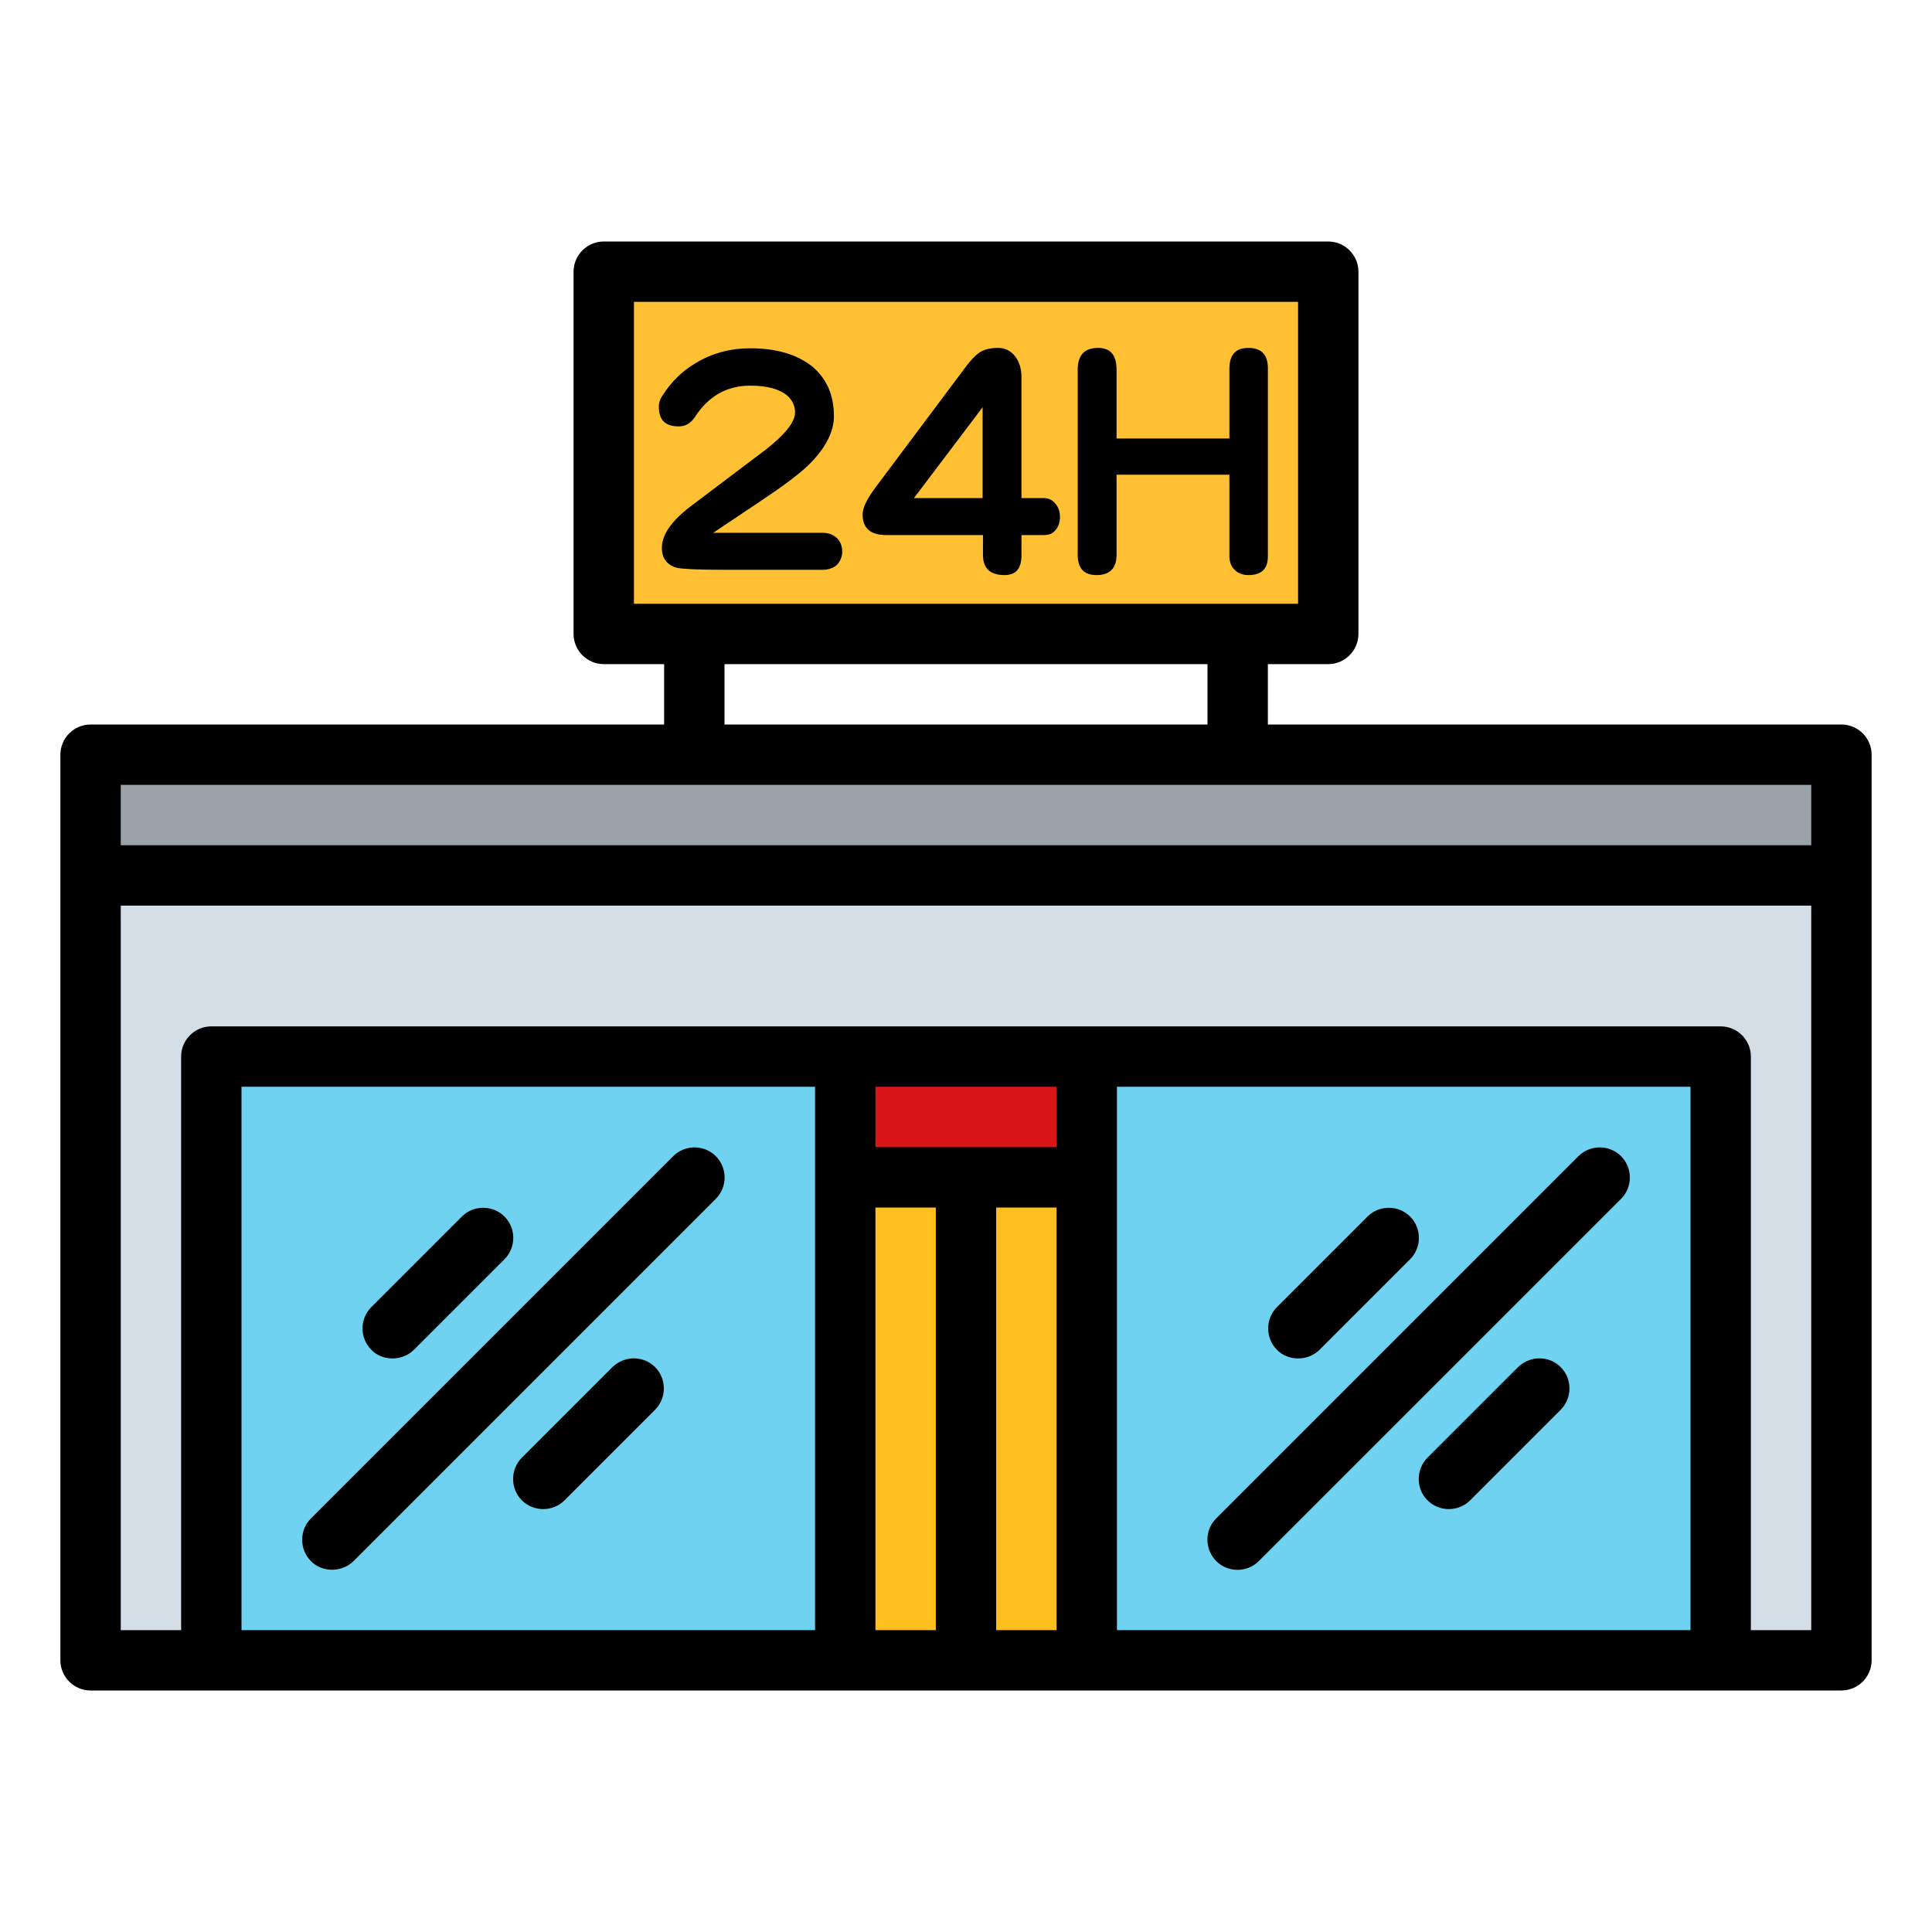
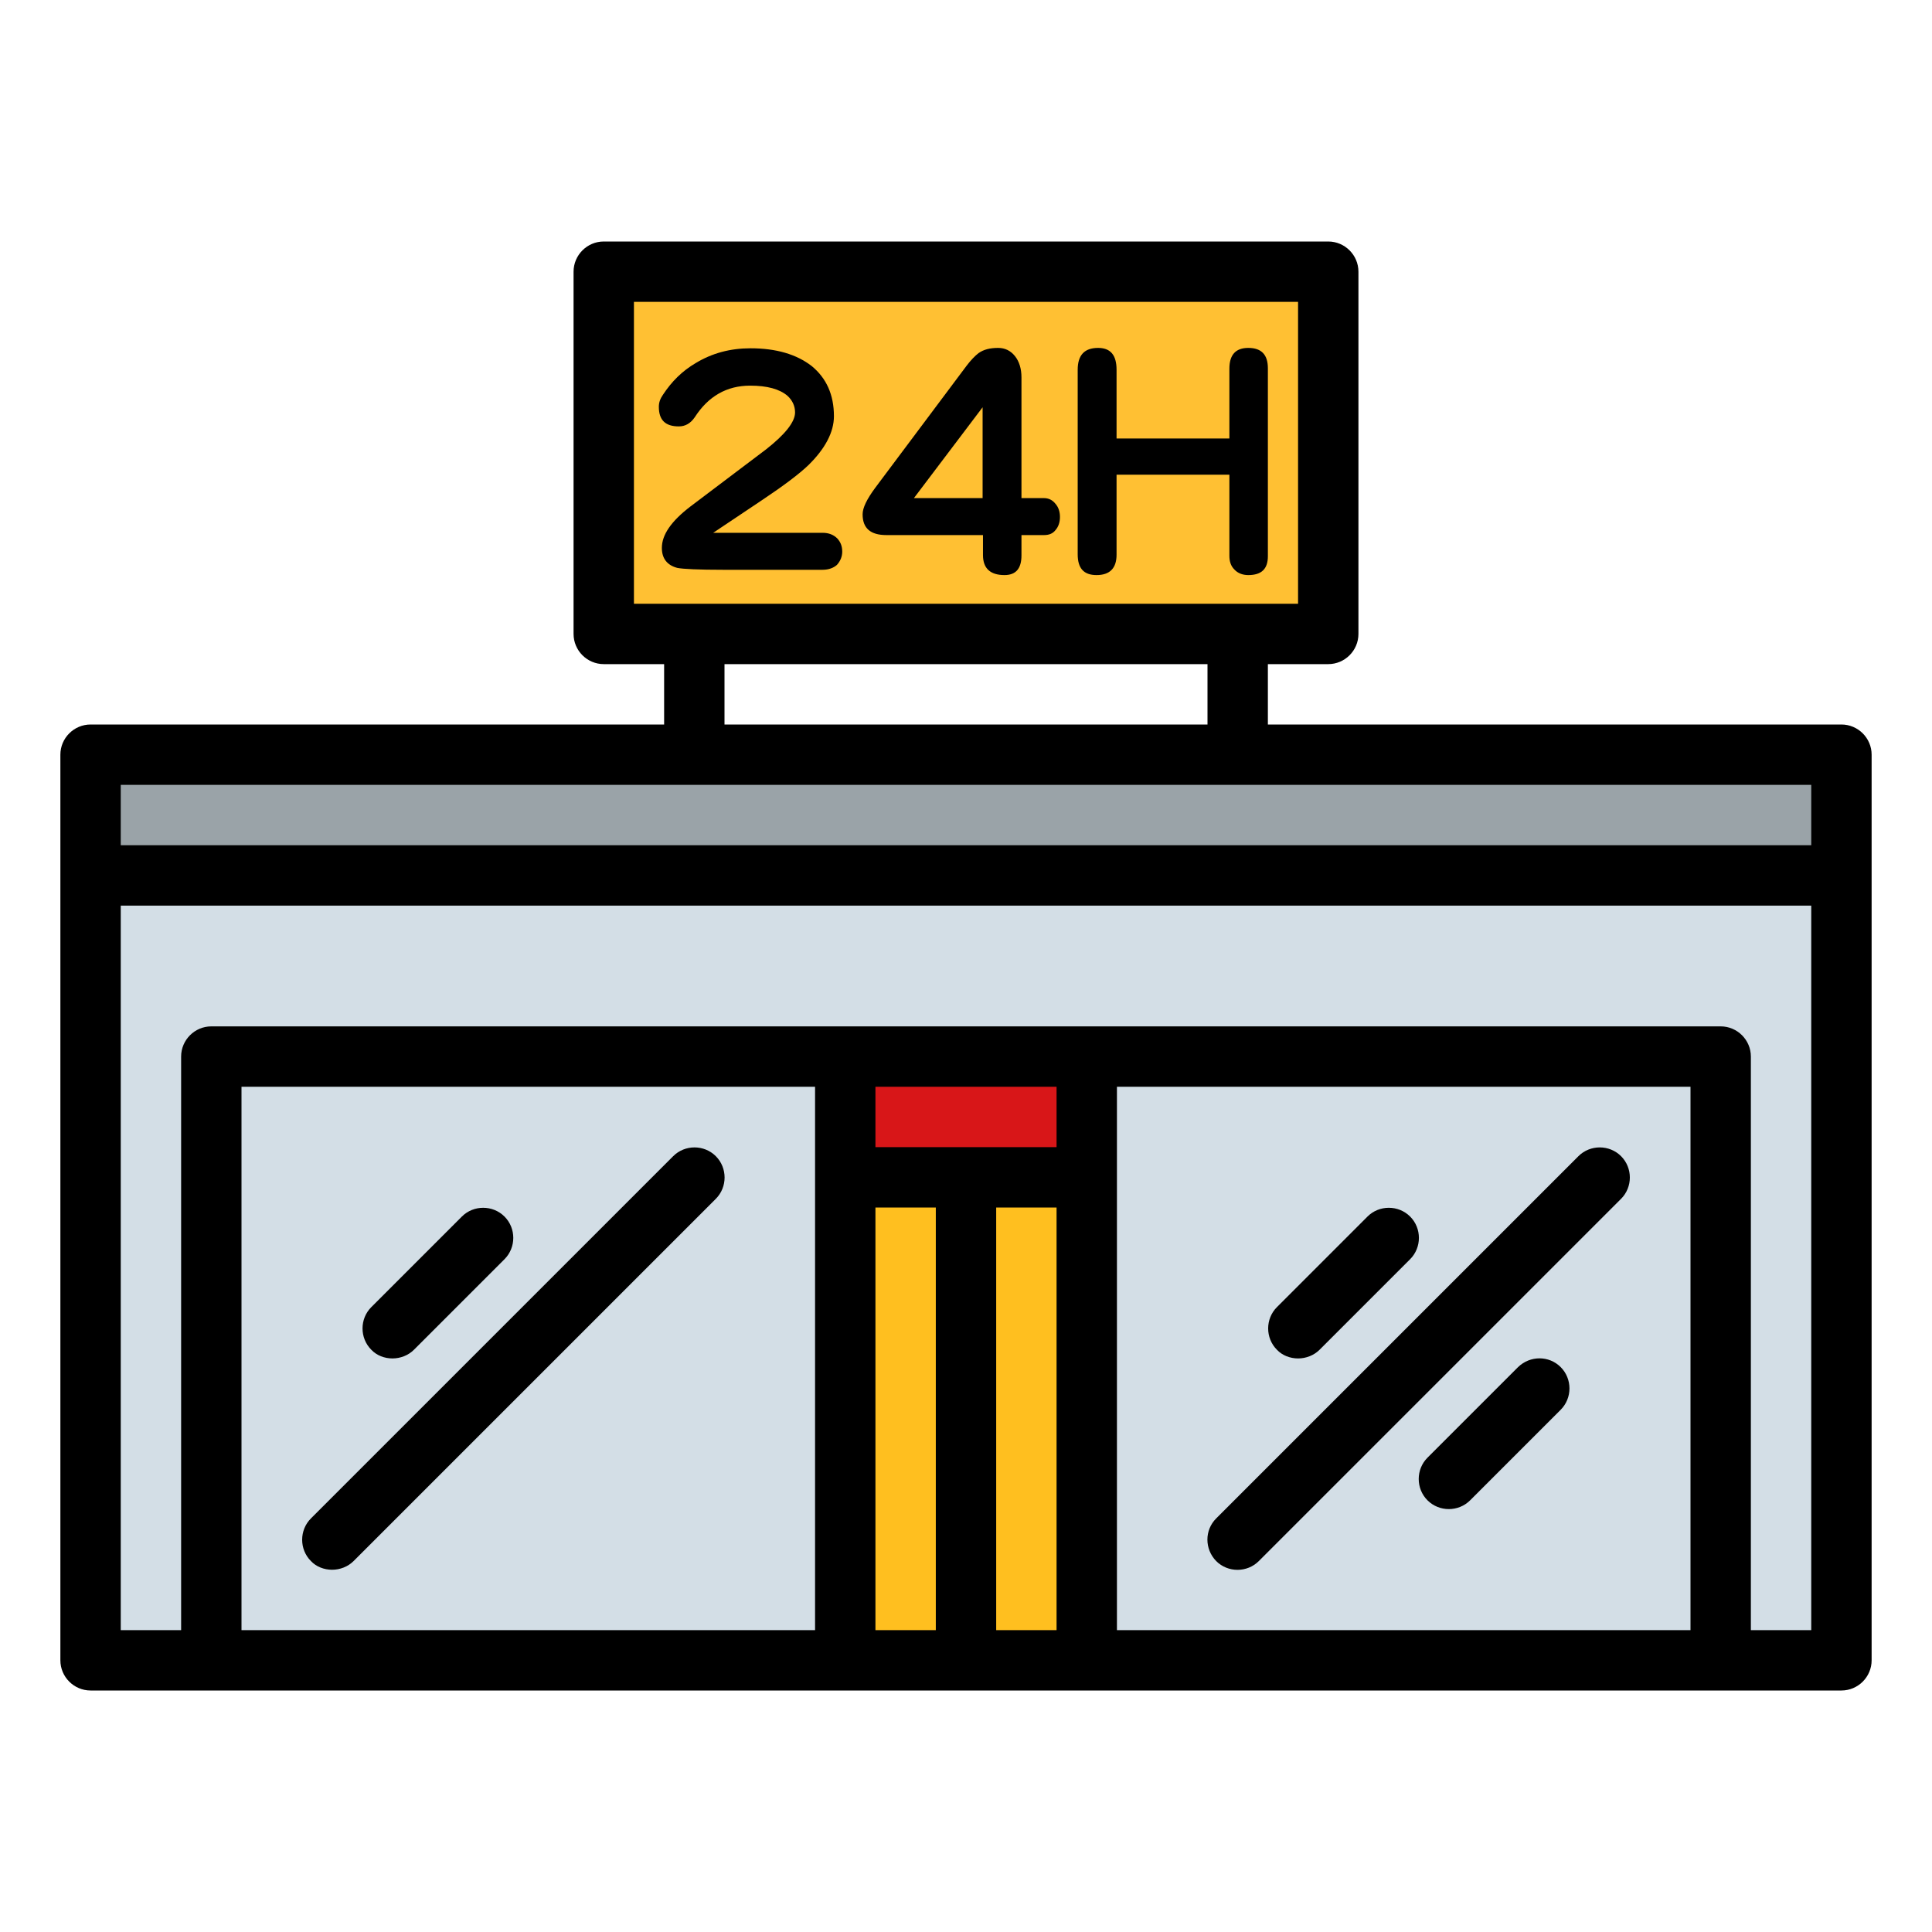
<svg xmlns="http://www.w3.org/2000/svg" version="1.1" id="Filled" x="0px" y="0px" viewBox="0 0 512 512" style="enable-background:new 0 0 512 512;" xml:space="preserve">
  <style type="text/css">
	.st0{fill:#D3DEE6;}
	.st1{fill:#6ED2F0;}
	.st2{fill:#FFC033;}
	.st3{fill:#9AA3A8;}
	.st4{fill:#FFBF1F;}
	.st5{fill:#D81618;}
</style>
  <path class="st0" d="M24,232h464v208H24V232z" />
-   <path class="st1" d="M56,280h400v160H56V280z" />
  <path class="st2" d="M160,72h192v96H160V72z" />
  <path class="st3" d="M24,200h464v32H24V200z" />
  <path class="st4" d="M224,280h64v160h-64V280z" />
  <path class="st5" d="M224,280h64v32h-64V280z" />
  <path d="M488,192H336v-16h16c4.4,0,8-3.6,8-8V72c0-4.4-3.6-8-8-8H160c-4.4,0-8,3.6-8,8v96c0,4.4,3.6,8,8,8h16v16H24  c-4.4,0-8,3.6-8,8v240c0,4.4,3.6,8,8,8h464c4.4,0,8-3.6,8-8V200C496,195.6,492.4,192,488,192z M168,80h176v80H168V80z M192,176h128  v16H192V176z M480,208v16H32v-16H480z M448,432H296V288h152V432z M232,320h16v112h-16V320z M264,320h16v112h-16V320z M280,304h-48  v-16h48V304z M216,432H64V288h152V432z M480,432h-16V280c0-4.4-3.6-8-8-8H56c-4.4,0-8,3.6-8,8v152H32V240h448V432z" />
  <path d="M88,416c2.1,0,4.2-0.8,5.7-2.3l96-96c3.1-3.1,3.1-8.2,0-11.3s-8.2-3.1-11.3,0l-96,96c-3.1,3.1-3.1,8.2,0,11.3  C83.8,415.2,85.9,416,88,416L88,416z" />
  <path d="M104,360c2.1,0,4.2-0.8,5.7-2.3l24-24c3.1-3.1,3.1-8.2,0-11.3c-3.1-3.1-8.2-3.1-11.3,0l-24,24c-3.1,3.1-3.1,8.2,0,11.3  C99.8,359.2,101.9,360,104,360L104,360z" />
-   <path d="M162.3,362.3l-24,24c-3.1,3.1-3.1,8.2,0,11.3s8.2,3.1,11.3,0l24-24c3.1-3.1,3.1-8.2,0-11.3S165.5,359.2,162.3,362.3z" />
  <path d="M322.3,413.7c3.1,3.1,8.2,3.1,11.3,0c0,0,0,0,0,0l96-96c3.1-3.1,3.1-8.2,0-11.3s-8.2-3.1-11.3,0l-96,96  C319.2,405.5,319.2,410.5,322.3,413.7C322.3,413.7,322.3,413.7,322.3,413.7z" />
  <path d="M344,360c2.1,0,4.2-0.8,5.7-2.3l24-24c3.1-3.1,3.1-8.2,0-11.3s-8.2-3.1-11.3,0l-24,24c-3.1,3.1-3.1,8.2,0,11.3  C339.8,359.2,341.9,360,344,360L344,360z" />
  <path d="M402.3,362.3l-24,24c-3.1,3.1-3.1,8.2,0,11.3s8.2,3.1,11.3,0l24-24c3.1-3.1,3.1-8.2,0-11.3S405.5,359.2,402.3,362.3z" />
  <g>
    <path d="M218,151h-26.4c-6.5,0-10.6-0.2-12.1-0.5c-2.7-0.7-4.1-2.5-4.1-5.3c0-3.5,2.5-7.1,7.6-11l20-15.1c5.1-4,7.7-7.3,7.7-9.8   c0-1.7-0.7-3.2-2-4.4c-2.1-1.8-5.4-2.7-9.9-2.7c-6.2,0-11.1,2.8-14.7,8.4c-1.1,1.6-2.5,2.4-4.2,2.4c-3.6,0-5.3-1.7-5.3-5.2   c0-1.2,0.4-2.2,1.1-3.2c2.3-3.5,5.1-6.3,8.7-8.4c4.3-2.6,9.1-3.9,14.5-3.9c6.8,0,12.2,1.6,16.2,4.7c3.9,3.2,5.9,7.6,5.9,13.3   c0,4.2-2.3,8.6-6.8,13c-2.4,2.3-6.5,5.4-12.2,9.2c-2.5,1.7-6.9,4.6-13,8.7h29c1.6,0,2.9,0.5,3.9,1.5c0.9,1,1.3,2.1,1.3,3.5   c0,1.3-0.5,2.5-1.4,3.5C220.9,150.5,219.6,151,218,151z" />
    <path d="M276.7,141.8h-6v5.4c0,3.5-1.5,5.2-4.5,5.2c-3.8,0-5.7-1.8-5.7-5.3v-5.3h-25.6c-4.2,0-6.3-1.8-6.3-5.5c0-1.7,1.1-4,3.4-7.1   L256.1,97c1.2-1.6,2.3-2.7,3.2-3.4c1.4-1,3.1-1.4,5.2-1.4c1.8,0,3.3,0.7,4.5,2.2c1.1,1.4,1.7,3.3,1.7,5.6v32h5.9   c1.3,0,2.3,0.5,3.1,1.5c0.8,0.9,1.2,2.1,1.2,3.5c0,1.4-0.4,2.6-1.2,3.5C279,141.4,278,141.8,276.7,141.8z M260.5,107.8L242.2,132   h18.2V107.8z" />
    <path d="M330.8,152.4c-1.5,0-2.8-0.5-3.7-1.5c-0.9-0.9-1.3-2.1-1.3-3.6v-21.5h-29.9V147c0,3.6-1.8,5.4-5.3,5.4c-3.4,0-5-1.8-5-5.5   V98c0-3.9,1.8-5.8,5.4-5.8c3.3,0,4.9,1.9,4.9,5.8v18.2h29.9V97.7c0-3.7,1.7-5.5,5-5.5c3.5,0,5.2,1.8,5.2,5.4v49.8   C336,150.8,334.3,152.4,330.8,152.4z" />
  </g>
</svg>